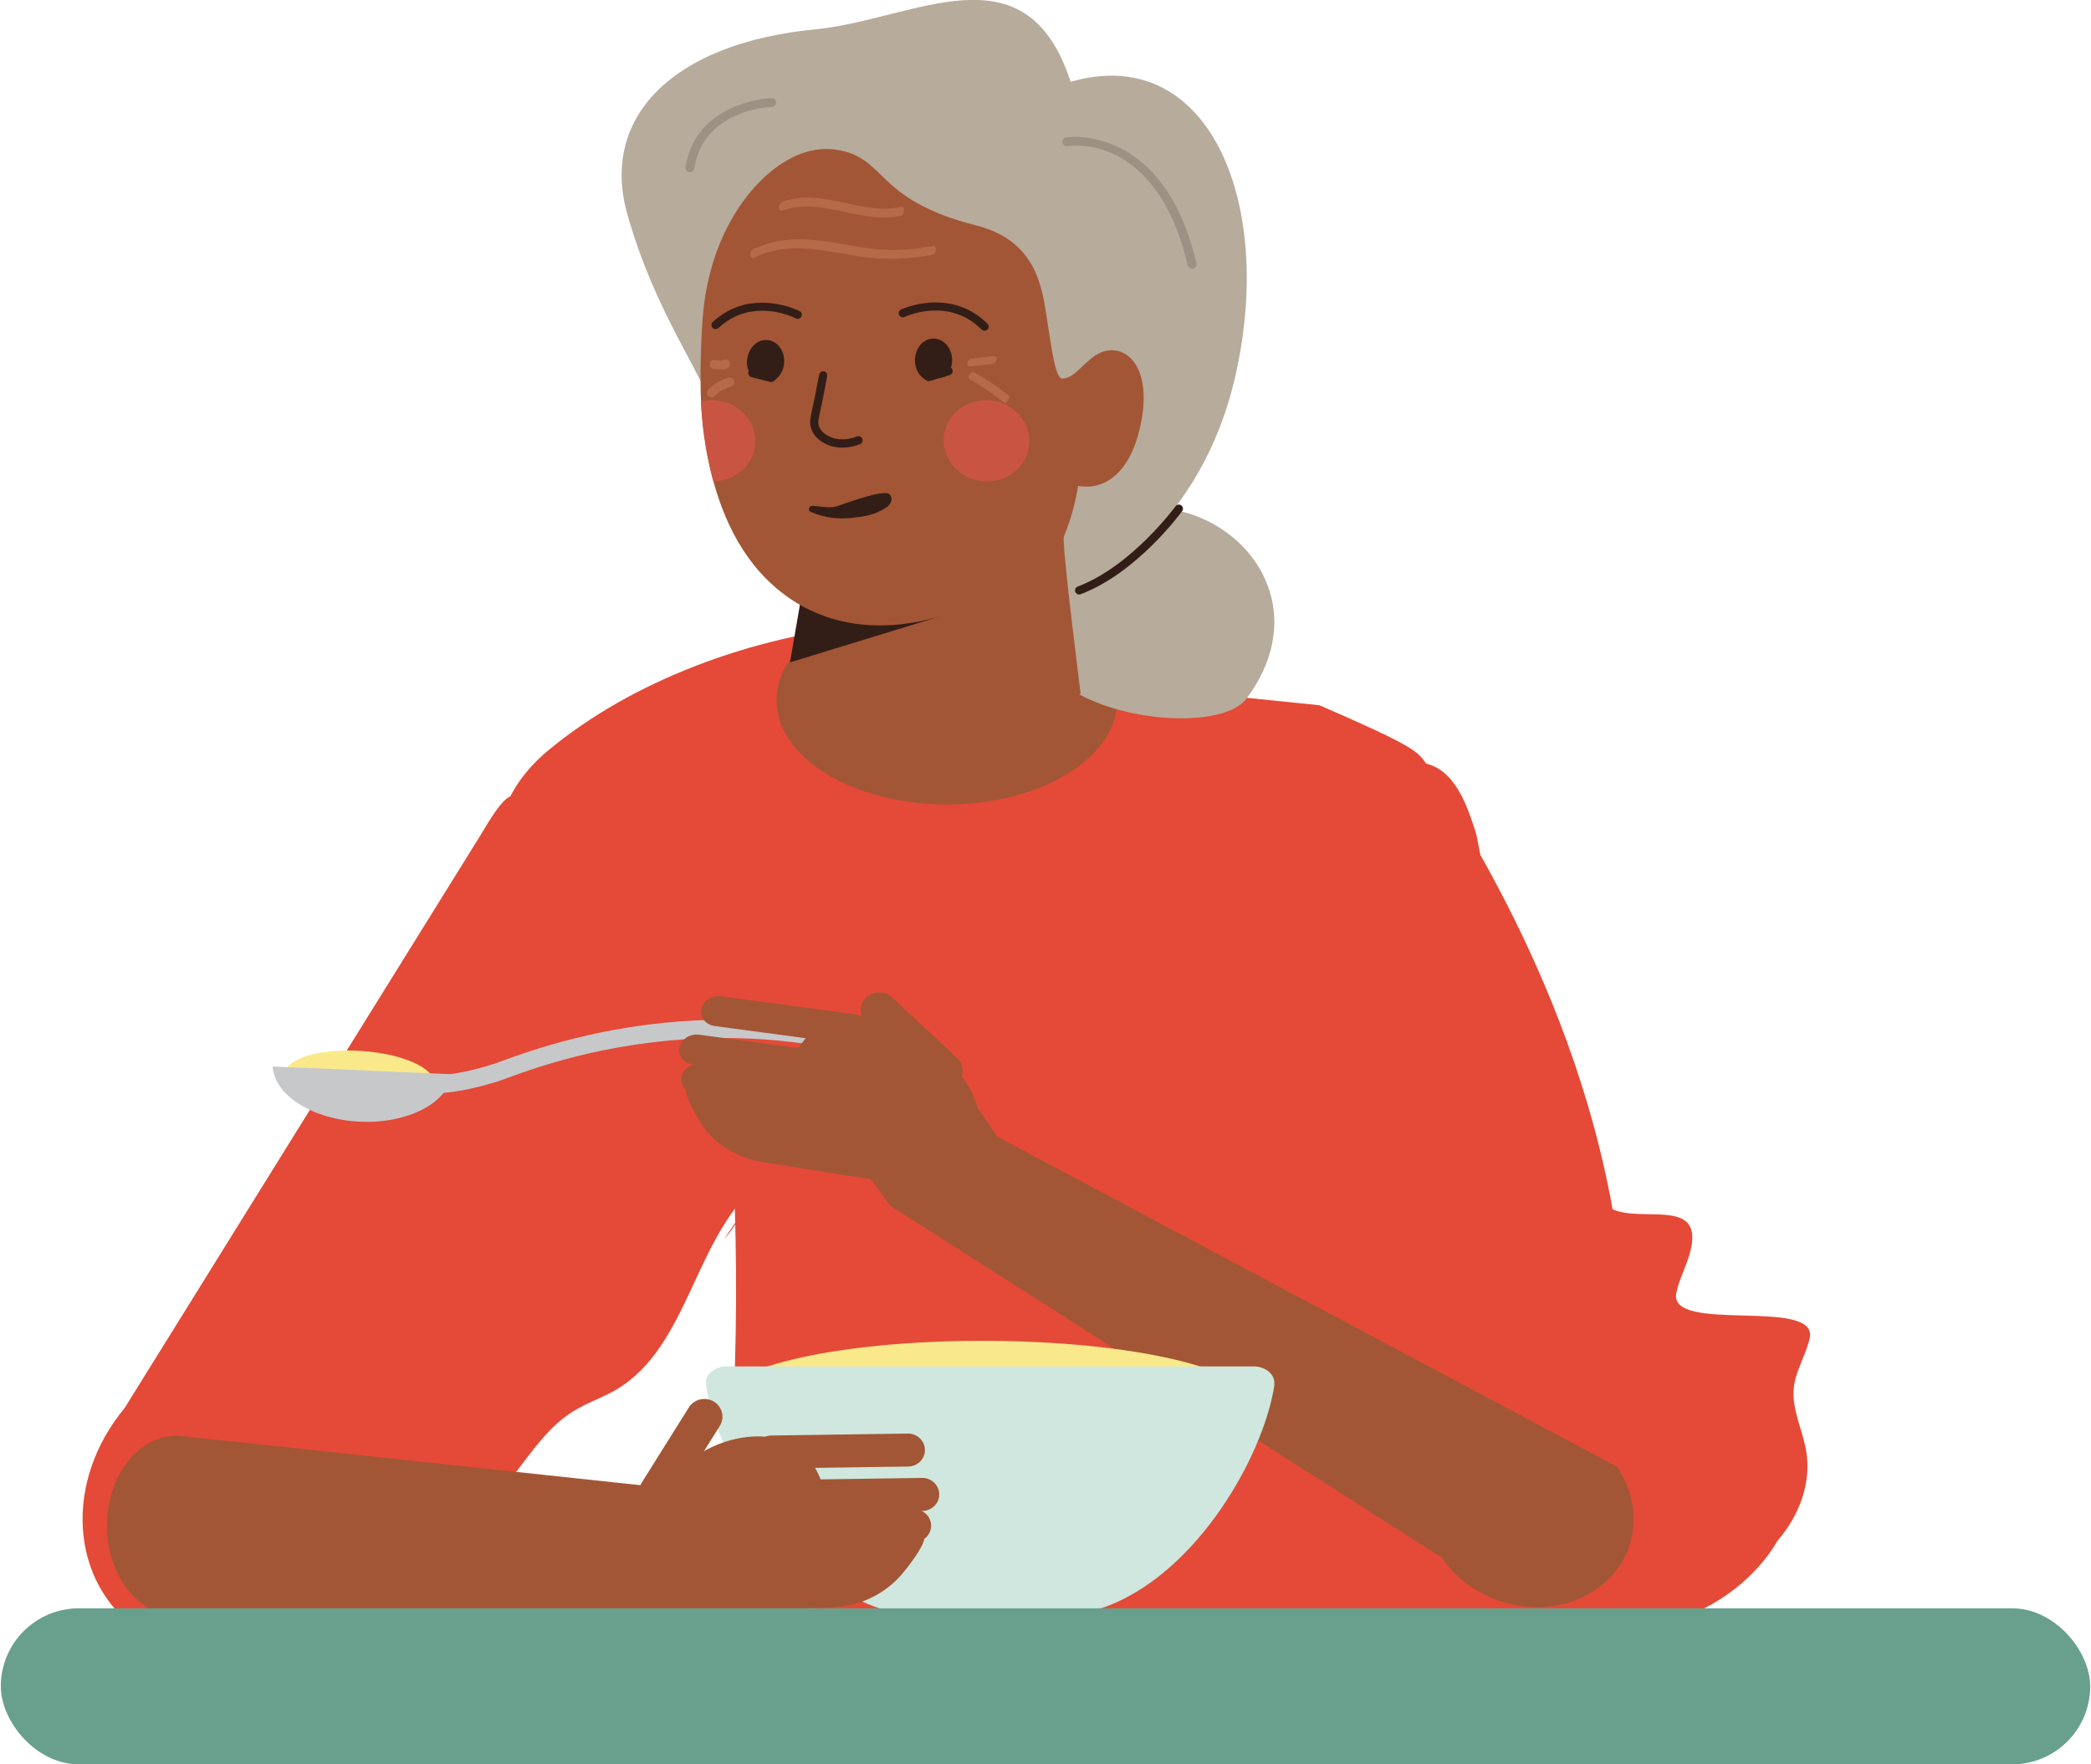
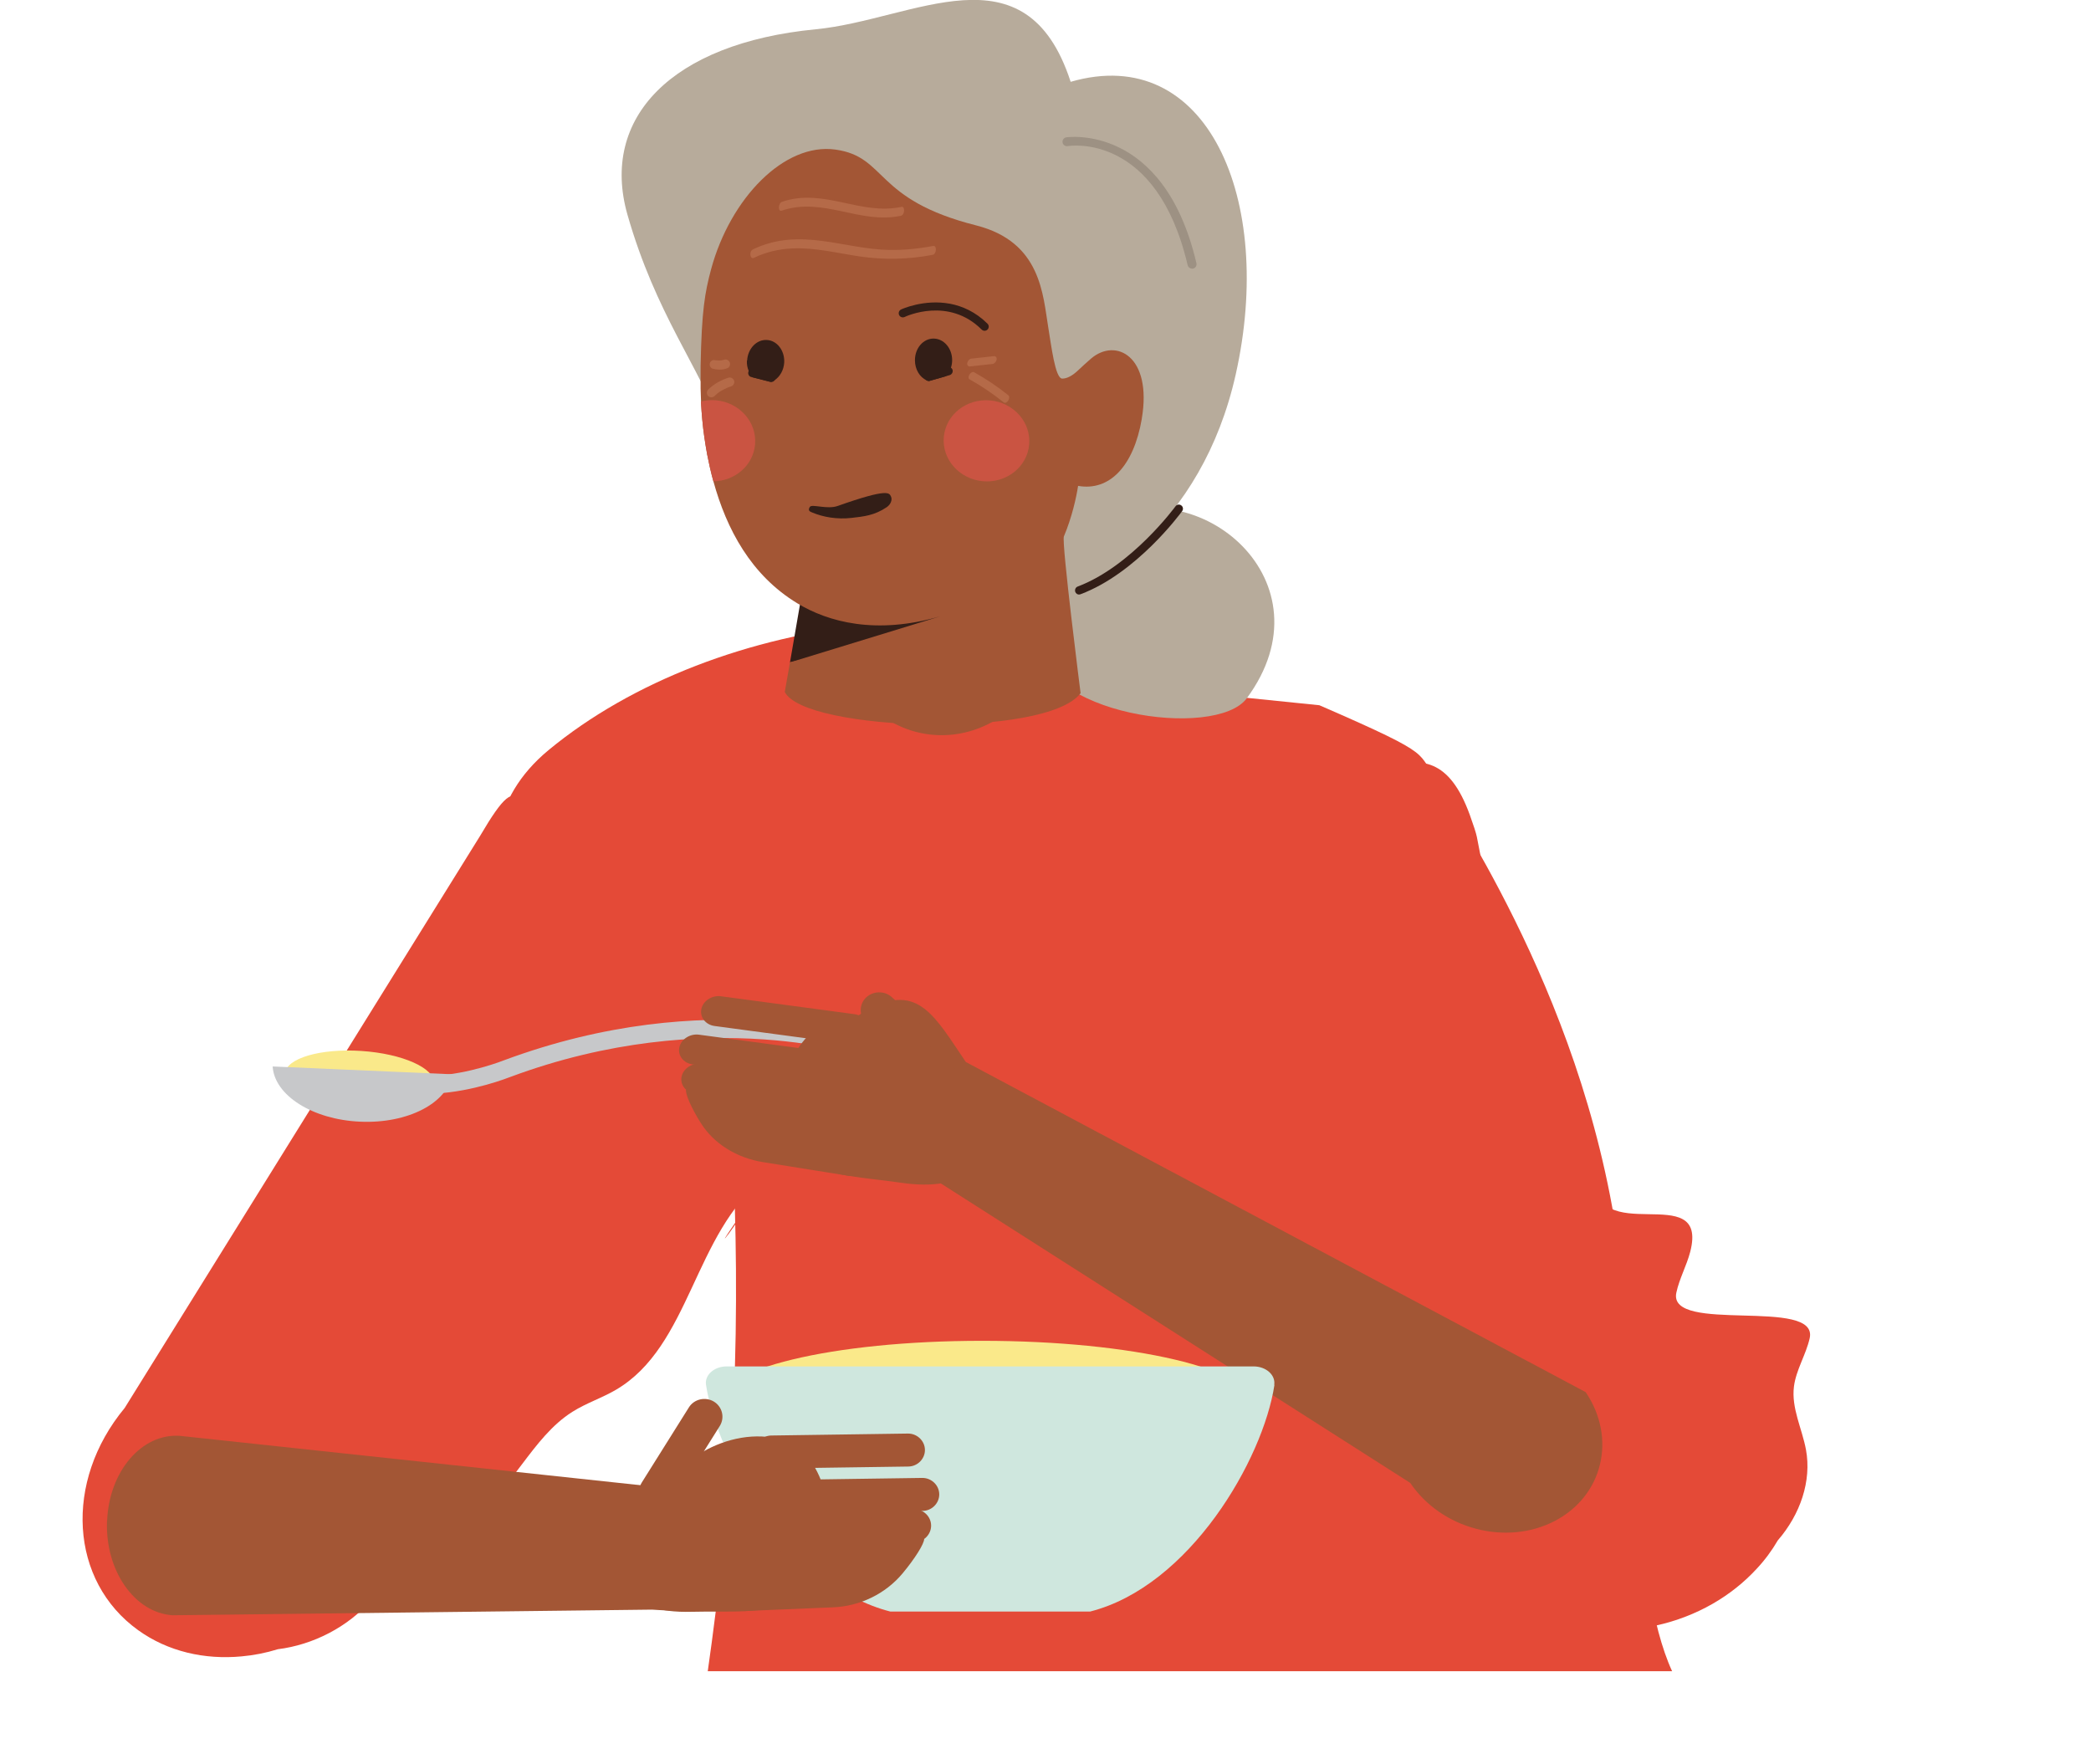
<svg xmlns="http://www.w3.org/2000/svg" id="Page_10682f8dba81cbc" data-name="Page 10" viewBox="0 0 192.61 162.64" aria-hidden="true" width="192px" height="162px">
  <defs>
    <linearGradient class="cerosgradient" data-cerosgradient="true" id="CerosGradient_id12d7308ea" gradientUnits="userSpaceOnUse" x1="50%" y1="100%" x2="50%" y2="0%">
      <stop offset="0%" stop-color="#d1d1d1" />
      <stop offset="100%" stop-color="#d1d1d1" />
    </linearGradient>
    <linearGradient />
    <style>
      .cls-1-682f8dba81cbc{
        fill: #9d9183;
      }

      .cls-2-682f8dba81cbc{
        fill: #cb805e;
        opacity: .46;
      }

      .cls-3-682f8dba81cbc{
        fill: #e44a37;
      }

      .cls-4-682f8dba81cbc{
        fill: #fae98a;
      }

      .cls-5-682f8dba81cbc{
        fill: #a35635;
      }

      .cls-6-682f8dba81cbc{
        fill: #cfe7de;
      }

      .cls-7-682f8dba81cbc{
        fill: #b7ab9b;
      }

      .cls-8-682f8dba81cbc{
        fill: #c7c8ca;
      }

      .cls-9-682f8dba81cbc{
        fill: #ca5442;
      }

      .cls-10-682f8dba81cbc{
        fill: #331e17;
      }

      .cls-11-682f8dba81cbc{
        fill: #68a08d;
      }
    </style>
  </defs>
  <g>
    <path class="cls-3-682f8dba81cbc" d="M75.81,90.19c.09-.08.19-.18.28-.25l2.75,3.11c-2.58,6.61-10.6,19.36-12.02,21.04-1.21,1.44,13.47-19.41,12.63-17.77-1.13,2.18-.82,4.73-2.07,6.86-1.49,2.54-4.63,3.59-6.98,5.42-6.54,5.07-6.8,15.5-13.72,19.53-1.29.75-2.71,1.21-3.98,2.01-3.8,2.39-5.5,7.3-9.33,9.64-1.5.92-3.23,1.37-4.66,2.4-1.87,1.35-2.97,3.49-4.48,5.24-2.22,2.58-5.47,4.21-8.69,4.61-1.1.34-2.22.56-3.34.66-3.41.32-6.79-.44-9.53-2.41-6.32-4.53-6.88-13.7-1.25-20.49l32.76-52.73c4.4-7.48,3.1-2.25,8.18,3.47,9.63,10.85,21.76,7.15,23.45,9.66Z" />
    <path class="cls-3-682f8dba81cbc" d="M149.07,114.56c1.78,12.58,1.12,31.06,5,39.5h-88.9c.5-3.5.97-7.23,1.39-11.24,1.98-19.02,1.11-34.31.41-46.59-.51-8.96-17.19,5.37-16.49-1.74,0-.09,0-.2,0-.31-.02-2.1-10.96-15.95.01-25.03,15.34-12.69,43.52-16.62,62.73-4.99l8.33.85c11.46,4.97,8.51,4.19,11.13,7.1-.13,1.16,13.01,18.53,16.4,42.45Z" />
-     <ellipse class="cls-5-682f8dba81cbc" cx="87.22" cy="64.54" rx="15.71" ry="9.62" />
    <path class="cls-3-682f8dba81cbc" d="M113.78,74.66c.03-.07.16,0,.24-.01,11-.53,17.64-9.88,21.4.47.35.97.58,1.68.65,2.03.32,1.58,3.66,19.29,4.42,20.74,1.02,1.92,3.44,3.06,4.31,5.03,1.04,2.36,2.49,2.75,2.28,5.32-.58,7.14,10.42.31,8.66,7.15-.33,1.28-1.01,2.49-1.28,3.77-.82,3.85,13.16.37,12.29,4.21-.34,1.51-1.26,2.92-1.45,4.45-.25,1.99.75,3.87,1.11,5.82.53,2.88-.52,5.96-2.6,8.36-.54.93-1.19,1.81-1.95,2.62-2.29,2.49-5.49,4.39-9.25,5.22-8.63,1.91-16.91-2.56-18.49-9.98l-1.86-8.73c-2.46-11.58-19.31-4.29-26.6-33.45-3.01-12.05,6.78-19.58,8.1-23.05Z" />
-     <path class="cls-5-682f8dba81cbc" d="M79.05,104.24c-.86,2.35,1.26,4.46,2.89,6.87l50.88,32.46c2.88,4.26,8.83,5.83,13.3,3.52,4.46-2.31,5.75-7.64,2.87-11.89l-57.14-30.43c-2.88-4.26-4.39-7.23-8.86-4.92-1.94,1-3.28,2.58-3.94,4.39Z" />
+     <path class="cls-5-682f8dba81cbc" d="M79.05,104.24l50.88,32.46c2.88,4.26,8.83,5.83,13.3,3.52,4.46-2.31,5.75-7.64,2.87-11.89l-57.14-30.43c-2.88-4.26-4.39-7.23-8.86-4.92-1.94,1-3.28,2.58-3.94,4.39Z" />
    <g>
      <path class="cls-4-682f8dba81cbc" d="M65.88,129.49c0,3.25,10.72,5.89,24.58,5.89,13.85,0,25.08-2.63,25.08-5.89s-11.23-5.89-25.08-5.89-24.58,2.63-24.58,5.89Z" />
      <path class="cls-6-682f8dba81cbc" d="M117.41,127.66c-1.04,6.88-7.81,18.57-17,20.9h-18.4c-9.19-2.33-15.95-14.02-17-20.9-.14-.9.75-1.7,1.9-1.7h48.58c1.15,0,2.04.8,1.9,1.7Z" />
    </g>
    <path class="cls-5-682f8dba81cbc" d="M9.8,140.19c.19-4.57,3.19-8.07,6.71-7.83l44.31,4.75c1.99.14,3.98-.25,5.07,1.69.84,1.49,1.3,3.34,1.22,5.33-.19,4.57-3.55,4.49-7.07,4.25l-44.21.52c-3.52-.24-6.22-4.14-6.04-8.7Z" />
    <g>
      <path class="cls-5-682f8dba81cbc" d="M65.73,129.2c.78.47,1.03,1.48.55,2.25l-4.34,6.92c-.48.77-1.51,1.01-2.3.54-.78-.47-1.03-1.48-.55-2.25l4.34-6.92c.48-.77,1.51-1.01,2.3-.54Z" />
      <path class="cls-5-682f8dba81cbc" d="M73.14,147.52c1.3-.61,2.55-1.35,3.17-2.33.47-.76.52-1.58.5-2.38-.04-2.06-.41-4.1-1.1-6.07-.64-1.81-1.9-3.79-4.57-4.22-2.58-.42-5.21.43-7.17,1.78-3.73,2.55-5.04,3.49-6.41,6.9-1.72,4.26-.29,7.56,6.17,7.38,3.32-.09,6.59.28,9.42-1.04Z" />
      <path class="cls-5-682f8dba81cbc" d="M71.07,135.37l12.59-.18c.85-.01,1.54-.71,1.53-1.54-.01-.83-.72-1.51-1.57-1.5l-12.59.18c-.85.01-1.54.71-1.53,1.54.01.83.72,1.51,1.57,1.5Z" />
      <path class="cls-5-682f8dba81cbc" d="M72.39,139.46l12.59-.18c.85-.01,1.54-.71,1.53-1.54-.01-.83-.72-1.51-1.57-1.5l-12.59.18c-.85.01-1.54.7-1.53,1.54.01.83.72,1.51,1.57,1.5Z" />
      <path class="cls-5-682f8dba81cbc" d="M71.64,142.34l12.59-.18c.85-.01,1.54-.71,1.53-1.54-.01-.83-.72-1.51-1.57-1.5l-12.59.18c-.85.01-1.54.71-1.53,1.54.01.83.72,1.51,1.57,1.5Z" />
      <path class="cls-5-682f8dba81cbc" d="M68.53,148.51l8.17-.34c2.5-.1,4.85-1.24,6.43-3.13,1.14-1.37,2-2.74,1.99-3.18l-1.25-.74c-.01-.83-2.22-1.39-3.08-1.37l-13.22,4.85c-.85.01-1.54.71-1.53,1.54.01.83,1.64,2.38,2.49,2.37Z" />
    </g>
-     <rect class="cls-11-682f8dba81cbc" x="0" y="148.26" width="192.61" height="14.38" rx="7.19" ry="7.19" transform="translate(192.61 310.9) rotate(-180)" />
    <path class="cls-4-682f8dba81cbc" d="M26.2,98.96c-.09,1.4,2.91,2.74,6.7,2.99,3.79.25,6.94-.68,7.04-2.08.09-1.4-2.91-2.74-6.7-2.99-3.79-.25-6.94.68-7.04,2.08Z" />
    <g>
      <path class="cls-8-682f8dba81cbc" d="M39.96,100.81s.03,0,.04,0c3.58-.18,6.82-1.48,6.96-1.53,18.33-6.82,32.79-1.84,32.93-1.79.43.15.9-.07,1.05-.5.15-.43-.07-.9-.5-1.05-.61-.22-15.14-5.24-34.08,1.81-.05.02-3.15,1.25-6.44,1.42-.46.02-.81.41-.78.87.02.44.39.78.82.78Z" />
      <path class="cls-8-682f8dba81cbc" d="M41.6,99.03c-.38,2.63-4.07,4.57-8.47,4.37-4.41-.19-7.91-2.44-8.07-5.09l16.54.72Z" />
    </g>
    <g>
      <path class="cls-5-682f8dba81cbc" d="M79.75,91.97c-.65.64-.64,1.67.02,2.29l6.02,5.61c.67.62,1.75.6,2.4-.04.65-.64.64-1.67-.02-2.29l-6.02-5.61c-.67-.62-1.75-.6-2.4.04Z" />
      <path class="cls-5-682f8dba81cbc" d="M73.88,106.97c-1.16-.7-2.26-1.52-2.68-2.48-.33-.74-.22-1.49-.06-2.21.41-1.86,1.14-3.66,2.18-5.36.95-1.56,2.55-3.2,5.24-3.28,2.61-.07,5.02,1,6.71,2.45,3.19,2.74,4.3,3.75,5.03,6.99.91,4.05-1.09,6.87-7.38,5.94-3.24-.48-6.51-.53-9.04-2.05Z" />
      <path class="cls-5-682f8dba81cbc" d="M78.11,96.23l-12.31-1.65c-.83-.11-1.38-.82-1.22-1.57.16-.75.98-1.28,1.81-1.17l12.31,1.65c.83.11,1.38.82,1.22,1.57-.16.75-.98,1.28-1.81,1.17Z" />
      <path class="cls-5-682f8dba81cbc" d="M76.08,99.77l-12.31-1.65c-.83-.11-1.38-.82-1.22-1.57.16-.75.98-1.28,1.81-1.17l12.31,1.65c.83.11,1.38.82,1.22,1.57-.16.75-.98,1.28-1.81,1.17Z" />
      <path class="cls-5-682f8dba81cbc" d="M76.29,102.46l-12.31-1.65c-.83-.11-1.38-.82-1.22-1.57.16-.75.98-1.28,1.81-1.17l12.31,1.65c.83.11,1.38.82,1.22,1.57-.16.75-.98,1.28-1.81,1.17Z" />
      <path class="cls-5-682f8dba81cbc" d="M78.22,108.4l-7.95-1.27c-2.43-.39-4.53-1.69-5.73-3.59-.87-1.37-1.46-2.72-1.37-3.1l1.36-.52c.16-.75,2.43-.99,3.26-.88l12.08,5.94c.83.11,1.38.82,1.22,1.57-.16.75-2.04,1.96-2.87,1.85Z" />
    </g>
    <path class="cls-5-682f8dba81cbc" d="M74.91,41.75l13.86-3.21c.06-.01.13-.03.19-.03,1.19-.14,2.41.96,2.76,2.5l4.23,15.19c.57,2.46.15,5-1.2,7.14-1.34,2.14-3.44,3.63-5.9,4.19-.34.08-.69.14-1.03.18-4.76.55-9.17-2.57-10.25-7.25l-4.23-15.19c-.19-.83-.11-1.69.23-2.37.3-.61.78-1.02,1.33-1.15Z" />
  </g>
  <g>
    <path class="cls-7-682f8dba81cbc" d="M101.08,48.04c9.44-4.85,21.69,5.61,13.78,16.33-2.85,3.86-19.39,1.53-19.39-5.61,0-6.38,5.61-10.72,5.61-10.72Z" />
    <g>
      <path class="cls-7-682f8dba81cbc" d="M98.63,7.54c12.56-3.63,18.83,10.83,15.21,26.98-3.09,13.78-13.01,20.67-21.69,22.76,0,0-13.95-16.18-25.7-17.83-2.04-5.61-6.06-10.49-8.68-19.65-2.55-8.93,4.08-15.82,17.35-17.1,9.05-.87,19.36-7.88,23.5,4.83Z" />
-       <path class="cls-1-682f8dba81cbc" d="M63.12,15.54s0-.08,0-.13c.95-6.1,7.86-6.37,7.93-6.37.23,0,.42.17.42.4,0,.23-.17.42-.4.42-.26,0-6.3.26-7.14,5.67-.03.22-.25.38-.47.34-.18-.03-.32-.17-.34-.34Z" />
      <path class="cls-1-682f8dba81cbc" d="M109.75,24.76c-.16-.03-.3-.15-.34-.31-2.84-12.15-10.73-11.04-11.06-10.98-.22.04-.44-.12-.47-.34-.04-.22.12-.44.34-.47.09-.01,8.98-1.32,12,11.61.05.22-.09.44-.31.49-.05.01-.11.01-.16,0Z" />
      <polygon class="cls-10-682f8dba81cbc" points="72.75 61.06 74.06 53.47 88.15 54.65 87.99 57.4 72.75 61.06" />
    </g>
    <g>
      <path class="cls-5-682f8dba81cbc" d="M105.18,38.62c-.75,4.36-2.98,6.68-5.87,6.17-.16,1.05-.56,2.88-1.31,4.66-.23.55,1.54,14.45,1.54,14.45-3.15,4.2-25.48,3.53-27.27-.12l.48-2.72,13.87-4.25c-5.94,1.73-10.35.53-13.2-1.2-4.27-2.59-6.52-6.84-7.73-11.24-.05-.17-.09-.35-.14-.52-.07-.26-.13-.53-.19-.79-.08-.35-.15-.7-.22-1.05,0-.03-.01-.06-.02-.09-.1-.55-.19-1.1-.27-1.65-.15-1.05-.24-2.09-.3-3.11,0-.05,0-.1,0-.15-.02-.4-.03-.8-.04-1.19,0-.06,0-.11,0-.17,0-.18,0-.36,0-.54,0-.48,0-.94,0-1.4.1-5.08.39-6.73.97-8.9,1.77-6.53,6.75-11.69,11.47-11.02,4.78.67,3.49,4.6,12.97,6.99,6,1.53,6.14,6.41,6.65,9.47.26,1.53.62,4.63,1.27,4.65.44.01.96-.27,1.5-.79.34-.32.72-.67,1.17-1.06,2.28-1.94,5.65-.22,4.67,5.55Z" />
-       <path class="cls-10-682f8dba81cbc" d="M69.15,27.98c2.42-.36,4.46.68,4.49.7.19.1.26.33.16.51-.1.19-.33.26-.51.16-.16-.08-3.99-2.02-7.14.89-.16.14-.4.13-.54-.02-.14-.15-.13-.4.02-.54,1.14-1.05,2.37-1.54,3.52-1.71Z" />
      <path class="cls-10-682f8dba81cbc" d="M87.5,28c-2.4-.45-4.48.51-4.51.53-.19.09-.27.32-.18.51.09.19.32.27.51.18.16-.08,4.06-1.87,7.1,1.16.15.15.39.15.54,0,.15-.15.15-.39,0-.54-1.1-1.09-2.31-1.62-3.45-1.84Z" />
-       <path class="cls-10-682f8dba81cbc" d="M77.64,41.27c-.84,0-1.63-.24-2.22-.74-.66-.55-.94-1.31-.77-2.07.31-1.43.57-2.76.78-3.89.13-.56.87-.39.74.17-.21,1.13-.47,2.46-.78,3.88-.11.48.08.96.51,1.32.56.47,1.69.83,3.02.29.19-.08.42.02.5.21.08.2-.02.42-.21.5-.52.21-1.06.32-1.58.32Z" />
      <path class="cls-10-682f8dba81cbc" d="M68.78,33.24c-.02.34.04.66.16.94.09.23.22.43.38.6l1.6.41s.06.01.1.01h.02c.1-.04.2-.09.29-.15.5-.33.85-.94.89-1.64.05-1.1-.67-2.03-1.61-2.07-.95-.05-1.75.81-1.81,1.9Z" />
      <path class="cls-10-682f8dba81cbc" d="M84.27,33.22c0,.83.44,1.55,1.07,1.84.05.02.1.04.15.06h0s.04,0,.06,0c.04,0,.07,0,.11-.02l1.47-.42c.2-.21.36-.48.46-.79.07-.21.11-.45.11-.69,0-1.1-.77-1.99-1.72-1.99-.95,0-1.71.89-1.71,1.99Z" />
      <path class="cls-10-682f8dba81cbc" d="M69.18,34.75l.14.04,1.6.41s.06.01.1.01h.02c.12,0,.22-.06.29-.15.03-.04.05-.09.07-.14.05-.21-.07-.42-.28-.47l-1.74-.44c-.17-.04-.35.04-.43.18-.02.03-.03.06-.04.1-.05.21.07.42.28.47Z" />
      <path class="cls-10-682f8dba81cbc" d="M85.18,34.85c.03.09.08.17.16.21.04.03.1.05.15.06h0s.04,0,.06,0c.04,0,.07,0,.11-.02l1.81-.52c.2-.06.32-.27.27-.48-.03-.09-.08-.16-.15-.21-.09-.06-.21-.09-.33-.06l-1.81.52c-.21.06-.33.27-.27.48Z" />
      <path class="cls-10-682f8dba81cbc" d="M78.44,47.74c-1.37.16-2.66-.08-3.65-.5-.2-.08-.42-.17-.21-.51.19-.3,1.59.26,2.57-.09,4.71-1.67,4.75-1.19,4.91-.87.14.29-.01.73-.4.99-1.13.76-2.1.85-3.22.98Z" />
    </g>
    <path class="cls-9-682f8dba81cbc" d="M86.93,40.29c-.18,2.06,1.44,3.88,3.61,4.07,2.17.19,4.08-1.32,4.26-3.38.18-2.06-1.44-3.88-3.61-4.07-2.17-.19-4.08,1.32-4.26,3.38Z" />
    <path class="cls-9-682f8dba81cbc" d="M69.53,40.98c-.17,1.92-1.85,3.37-3.84,3.39-.05-.17-.09-.35-.14-.52-.07-.26-.13-.53-.19-.79-.08-.35-.15-.7-.22-1.05,0-.03-.01-.06-.02-.09-.1-.55-.19-1.1-.27-1.65-.15-1.05-.24-2.09-.3-3.11,0-.05,0-.1,0-.15.43-.11.9-.15,1.37-.11,2.17.19,3.79,2.01,3.61,4.07Z" />
    <path class="cls-10-682f8dba81cbc" d="M99.41,54.81c-.16,0-.3-.09-.36-.25-.07-.2.03-.42.22-.49,4.95-1.86,8.98-7.34,9.02-7.4.12-.17.36-.21.53-.08.17.12.21.36.08.53-.17.23-4.21,5.73-9.37,7.66-.04.02-.09.02-.13.02Z" />
  </g>
  <g>
    <path class="cls-2-682f8dba81cbc" d="M89.74,34.32c1.1.62,2.15,1.32,3.13,2.11.28.22-.14.88-.42.66-.99-.79-2.03-1.5-3.13-2.11-.31-.17.11-.83.42-.66Z" />
    <path class="cls-2-682f8dba81cbc" d="M89.46,33.06c.7-.08,1.39-.16,2.09-.23.16-.02.29.13.25.32-.04.19-.2.38-.37.4-.7.08-1.39.16-2.09.23-.16.02-.29-.13-.25-.32.04-.19.2-.38.37-.4Z" />
  </g>
  <g>
    <path class="cls-2-682f8dba81cbc" d="M65.22,35.9c.53-.51,1.19-.88,1.89-1.09.21-.06.46.11.5.32.04.24-.1.43-.32.5-.04.01-.08.02-.12.04-.01,0-.03,0-.04.01-.07.03-.14.05-.21.09-.15.07-.3.14-.44.22-.07.04-.13.08-.2.12,0,0,0,0,0,0-.01,0-.02.01-.03.02-.03.02-.07.05-.1.07-.13.1-.25.21-.37.32-.16.15-.45.14-.59-.03-.15-.18-.13-.43.03-.59Z" />
    <path class="cls-2-682f8dba81cbc" d="M65.36,33.47c.04-.1.11-.19.21-.24.11-.05.21-.05.32-.02,0,0,.01,0,.02,0,.13.02.27.03.41.02.13-.01.27-.04.4-.08.1-.03.24,0,.32.06.08.06.16.16.18.26.02.11,0,.23-.06.32-.02.03-.05.05-.07.08-.06.05-.12.08-.19.1-.41.14-.85.13-1.27.02-.1-.02-.19-.12-.24-.21-.05-.09-.06-.23-.02-.32Z" />
  </g>
  <g>
    <path class="cls-2-682f8dba81cbc" d="M72.02,18.6c3.85-1.3,7.2,1.28,11,.47.36-.08.32.74-.04.82-3.8.81-7.16-1.77-11-.47-.36.12-.32-.7.04-.82Z" />
    <path class="cls-2-682f8dba81cbc" d="M69.31,23c4.37-2.11,8.43-.02,12.61.04,1.33.02,2.68-.11,4.03-.37.36-.07.32.75-.04.82-2.29.44-4.54.47-6.73.15-2.05-.3-4.08-.83-6.19-.74-1.18.05-2.38.3-3.57.87-.35.17-.46-.59-.11-.76Z" />
  </g>
</svg>